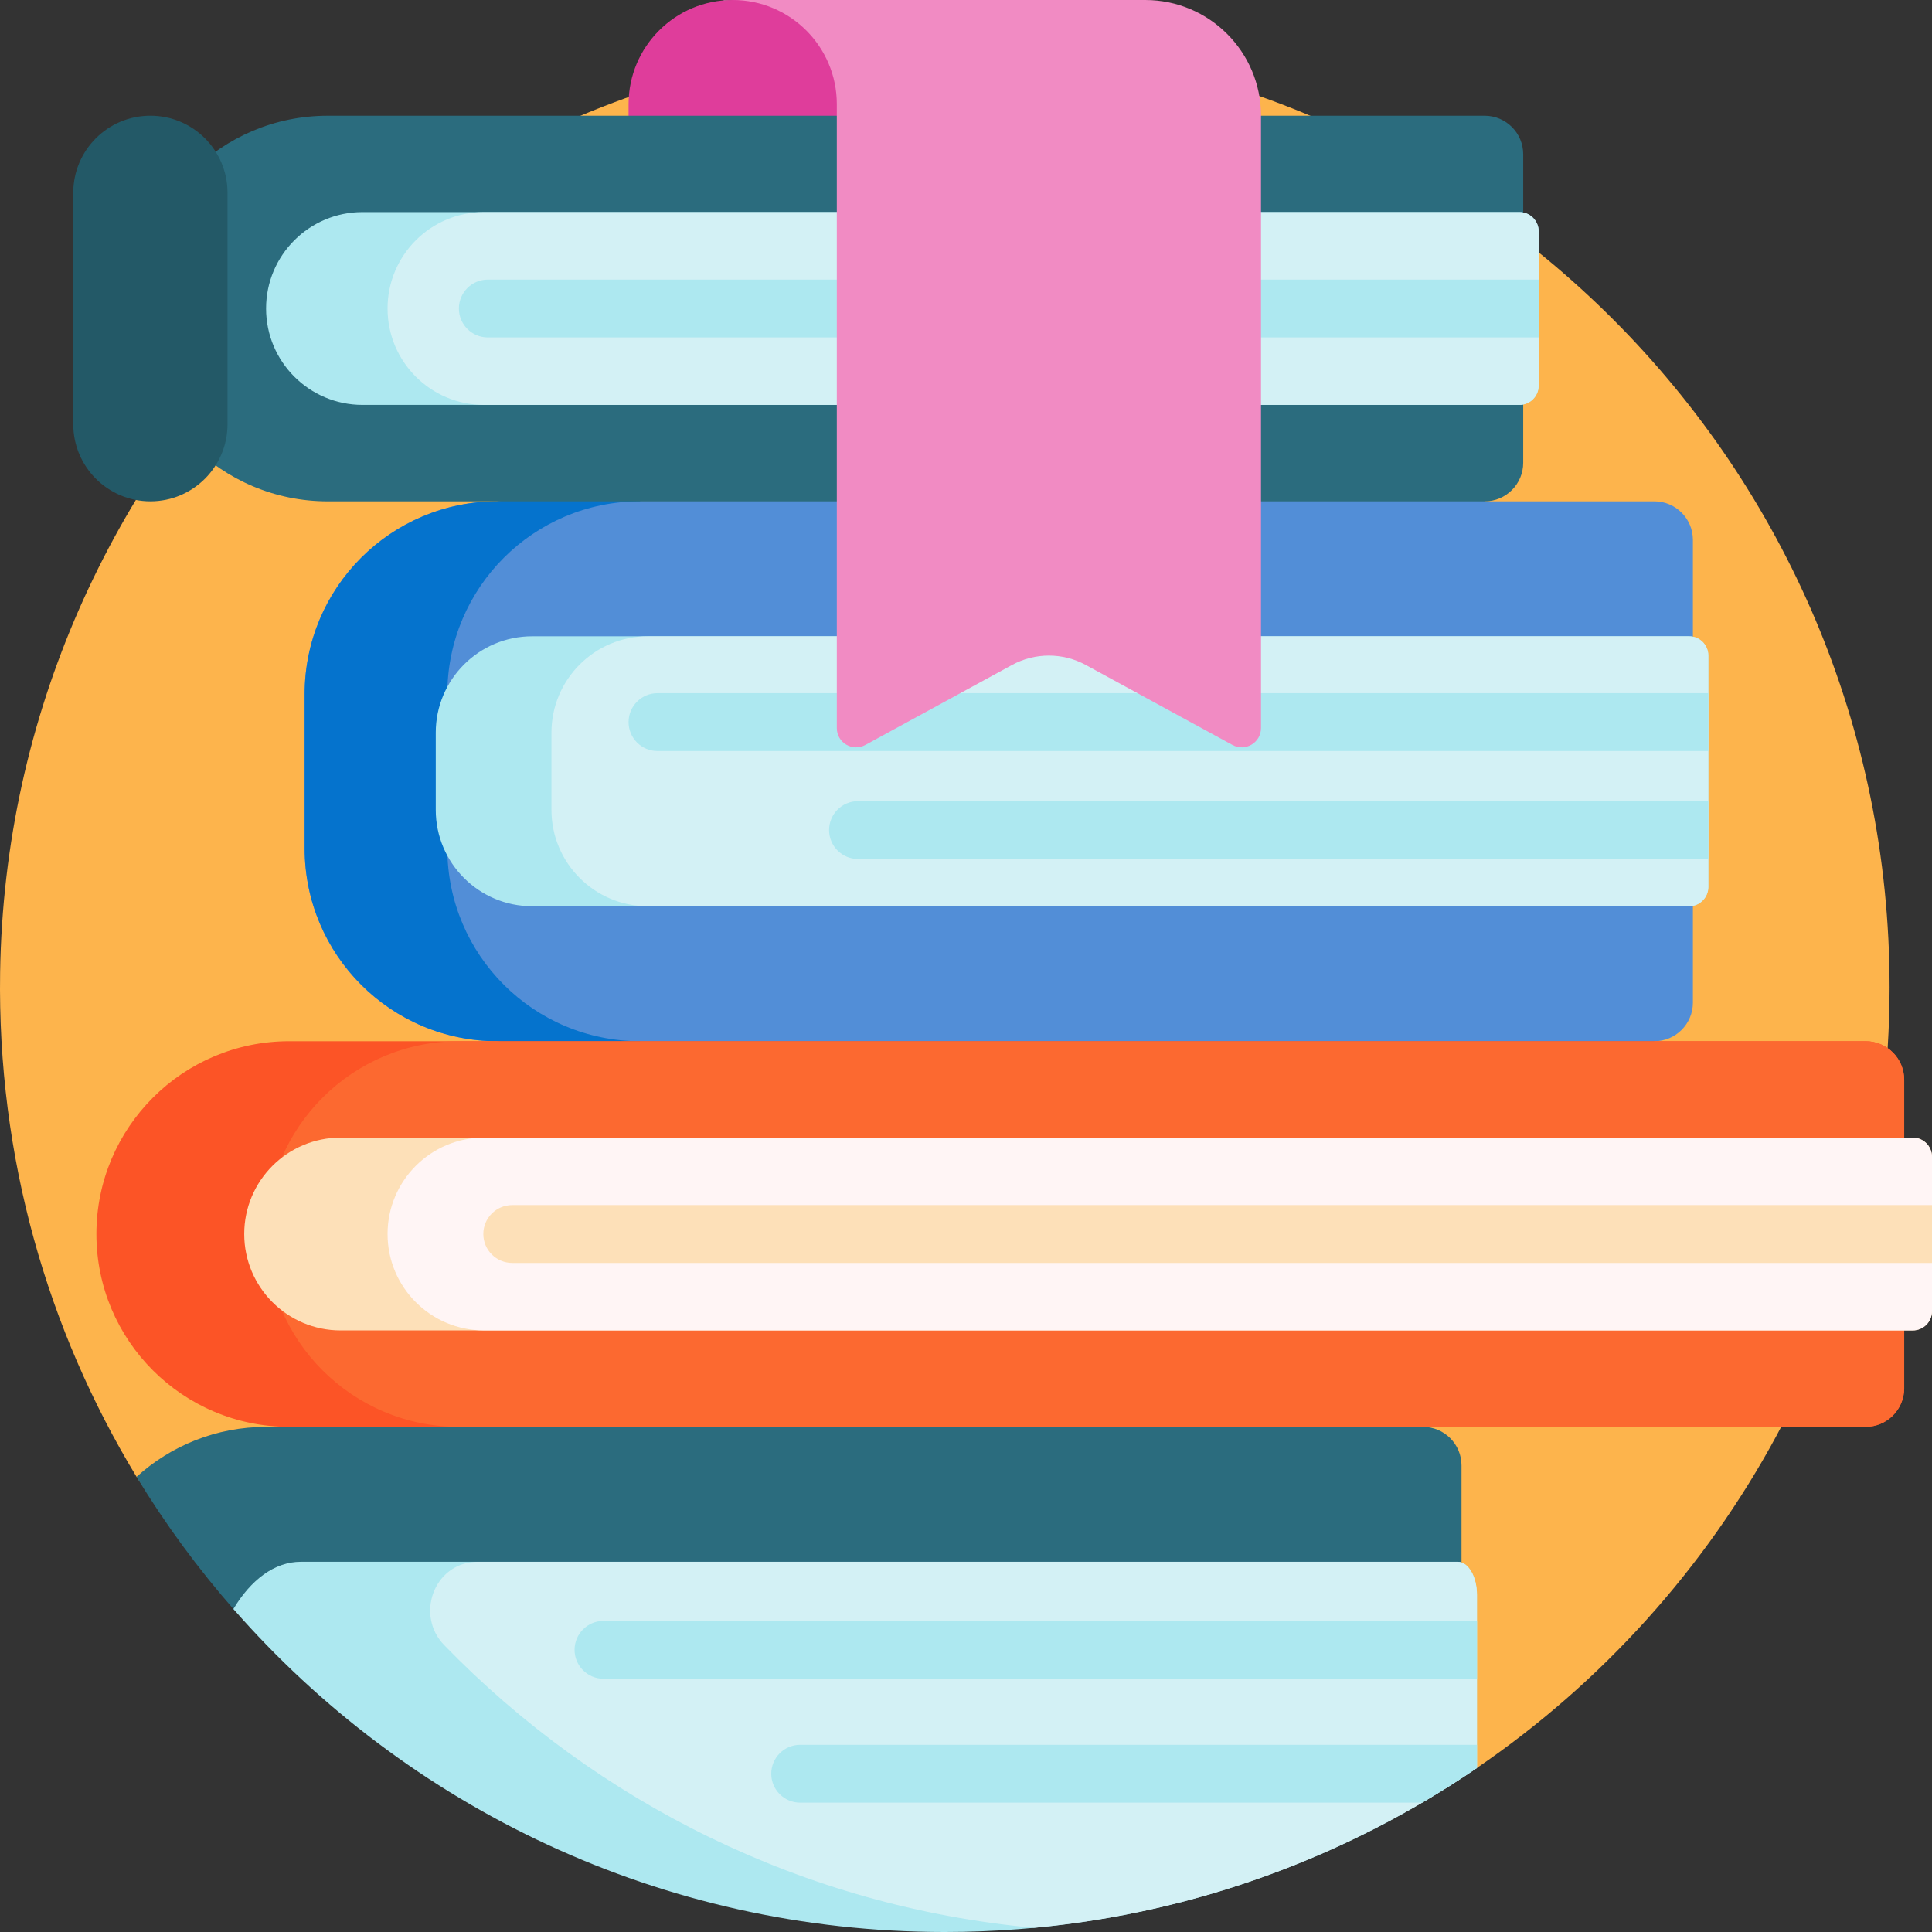
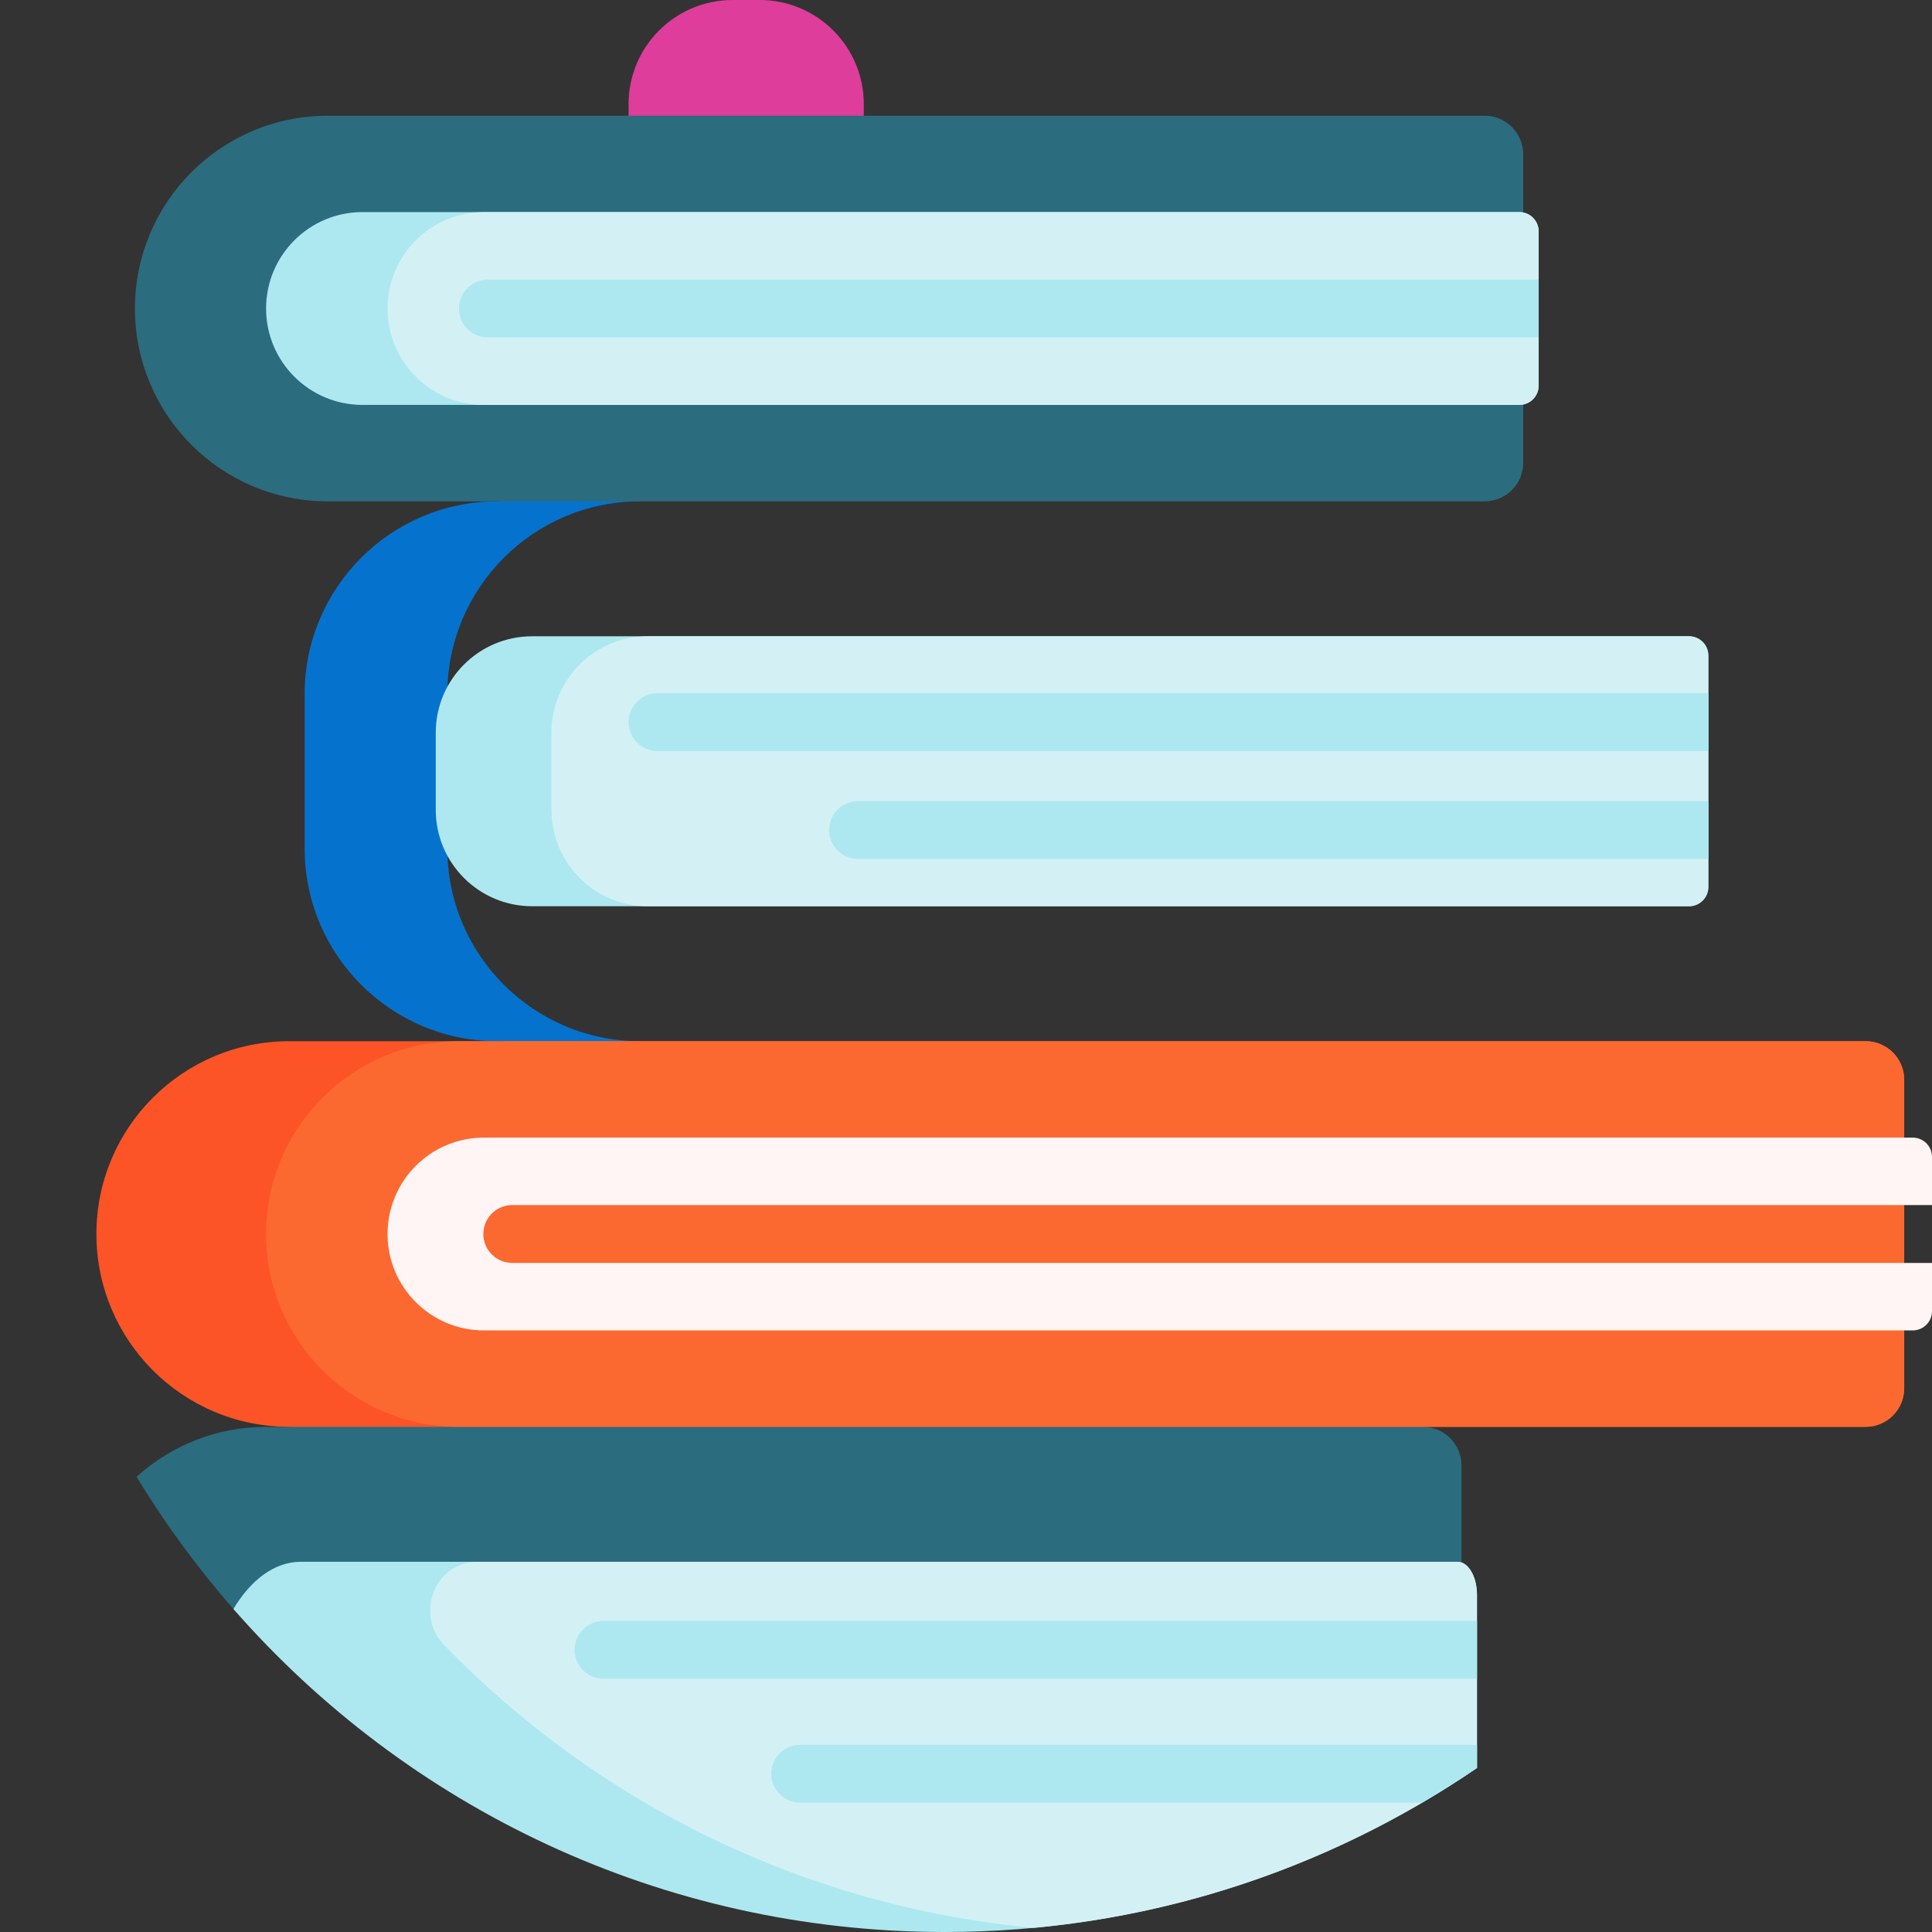
<svg xmlns="http://www.w3.org/2000/svg" height="100" viewBox="0 0 512 512" width="100">
  <rect x="0" y="0" width="512" height="512" fill="#333333" stroke="none" />
-   <path d="m500.758 261.621c0 85.941-43.34 161.785-109.316 206.875-6.734 4.602-15.871-.25-15.871-8.406 0-33.98-27.547-61.527-61.527-61.527h-265.039c-5.277 0-10.141-2.785-12.879-7.293-23.562-38.855-36.848-84.641-36.094-133.574 2.09-136.508 114.34-246.727 250.859-246.453 138.047.277 249.867 112.27 249.867 250.379zm0 0" fill="#fdb44c" />
  <path d="m166.578 27.594c0-15.242 12.355-27.594 27.594-27.594h7.152c15.238 0 27.594 12.352 27.594 27.594v64.383h-62.34zm0 0" fill="#df3d9b" />
-   <path d="m448.637 143.074v122.633c0 5.645-4.574 10.223-10.219 10.223v5.109h-306.586v-5.109c-28.219 0-51.098-22.879-51.098-51.098v-40.879c0-28.223 22.879-51.098 51.098-51.098v-5.109h261.621v5.109h44.965c5.645 0 10.219 4.574 10.219 10.219zm0 0" fill="#528ed7" />
  <path d="m169.645 275.93v5.109l-37.812-5.109c-28.219 0-51.098-22.879-51.098-51.098v-40.879c0-28.223 22.879-51.098 51.098-51.098l37.812-5.109v5.109c-28.219 0-51.098 22.875-51.098 51.098v40.879c0 28.219 22.879 51.098 51.098 51.098zm0 0" fill="#0573cd" />
  <path d="m387.316 388.355v34.637h-293.645c-8.254 0-16.043 1.965-22.945 5.441-2.914 1.469-6.469.707-8.621-1.746-9.625-10.969-18.309-22.777-25.918-35.312 9.07-8.227 21.109-13.238 34.32-13.238h6.133v-15.844h300.453v15.844c5.645-.004 10.223 4.574 10.223 10.219zm6.129-357.688h-306.586c-28.219 0-51.098 22.879-51.098 51.098 0 28.223 22.879 51.098 51.098 51.098h306.586c5.645 0 10.223-4.574 10.223-10.219v-81.758c0-5.641-4.578-10.219-10.223-10.219zm0 0" fill="#2b6c7e" />
-   <path d="m39.855 132.855c-11.289 0-20.438-9.152-20.438-20.441v-61.316c0-11.289 9.148-20.438 20.438-20.438 11.289 0 20.441 9.148 20.441 20.438v61.316c0 11.289-9.152 20.441-20.441 20.441zm0 0" fill="#235967" />
  <path d="m402.648 107.305h-306.586c-14.109 0-25.547-11.438-25.547-25.547 0-14.113 11.438-25.551 25.547-25.551h306.586c2.824 0 5.113 2.289 5.113 5.109v40.879c0 2.82-2.289 5.109-5.113 5.109zm50.078 127.746v-61.316c0-2.824-2.289-5.113-5.109-5.113h-306.586c-14.113 0-25.551 11.441-25.551 25.551v20.438c0 14.113 11.438 25.551 25.551 25.551h306.586c2.82 0 5.109-2.289 5.109-5.109zm-66.426 178.84h-306.59c-6.949 0-13.25 4.789-17.855 12.512 45.895 52.465 113.34 85.598 188.523 85.598 52.309 0 100.863-16.051 141.031-43.48v-45.867c0-4.84-2.289-8.762-5.109-8.762zm0 0" fill="#ade8f0" />
  <path d="m402.648 107.305h-274.395c-14.109 0-25.547-11.438-25.547-25.547 0-14.113 11.438-25.551 25.547-25.551h274.395c2.824 0 5.113 2.289 5.113 5.109v40.879c0 2.82-2.289 5.109-5.113 5.109zm50.078 127.746v-61.316c0-2.824-2.289-5.113-5.109-5.113h-275.93c-14.109 0-25.547 11.441-25.547 25.551v20.438c0 14.113 11.438 25.551 25.547 25.551h275.93c2.82 0 5.109-2.289 5.109-5.109zm-335.016 200.914c40.402 41.633 95.148 69.258 156.266 74.934 43.293-4.051 83.379-19.121 117.434-42.379v-45.867c0-4.836-2.289-8.758-5.109-8.758h-259.566c-.348 0-.691.012-1.039.035-10.855.746-15.566 14.223-7.984 22.035zm0 0" fill="#d3f1f5" />
  <path d="m166.578 191.359c0-4.23 3.434-7.664 7.664-7.664h278.484v15.332h-278.484c-4.23 0-7.664-3.434-7.664-7.668zm-37.301-101.938h278.484v-15.328h-278.484c-4.234 0-7.664 3.43-7.664 7.664 0 4.23 3.43 7.664 7.664 7.664zm30.66 355.461h231.473v-15.328h-231.473c-4.234 0-7.668 3.43-7.668 7.664s3.434 7.664 7.668 7.664zm44.453 25.176c0 4.234 3.434 7.664 7.664 7.664h164.82c4.953-2.906 9.805-5.973 14.535-9.203v-6.125h-179.355c-4.23 0-7.664 3.43-7.664 7.664zm22.996-242.418h225.34v-15.328h-225.34c-4.234 0-7.668 3.43-7.668 7.664 0 4.234 3.434 7.664 7.668 7.664zm0 0" fill="#ade8f0" />
-   <path d="m191.785 0h2.387c-.805 0-1.598.043-2.387.109zm111.734 0h-109.348c15.238 0 27.594 12.352 27.594 27.594v165.348c0 3.879 4.148 6.344 7.555 4.484l38.863-21.195c6.102-3.328 13.473-3.328 19.574 0l38.863 21.195c3.406 1.859 7.559-.605 7.559-4.484v-162.281c0-16.934-13.727-30.66-30.66-30.66zm0 0" fill="#f18bc3" />
  <path d="m494.414 378.125h-417.77c-28.219 0-51.098-22.879-51.098-51.098 0-28.223 22.879-51.098 51.098-51.098h417.77c5.645 0 10.219 4.574 10.219 10.219v81.754c0 5.645-4.574 10.223-10.219 10.223zm0 0" fill="#fc5426" />
  <path d="m494.414 378.125h-372.801c-28.223 0-51.098-22.879-51.098-51.098 0-28.223 22.875-51.098 51.098-51.098h372.801c5.645 0 10.219 4.574 10.219 10.219v81.754c0 5.645-4.574 10.223-10.219 10.223zm0 0" fill="#fc6930" />
-   <path d="m506.891 352.574h-416.617c-14.113 0-25.551-11.438-25.551-25.547 0-14.113 11.438-25.551 25.551-25.551h416.617c2.82 0 5.109 2.289 5.109 5.109v40.879c0 2.82-2.289 5.109-5.109 5.109zm0 0" fill="#fde0b8" />
  <path d="m128.086 327.027c0 4.23 3.43 7.664 7.664 7.664h376.25v12.773c0 2.82-2.289 5.109-5.109 5.109h-378.637c-14.109 0-25.547-11.438-25.547-25.547 0-14.113 11.438-25.551 25.547-25.551h378.637c2.82 0 5.109 2.289 5.109 5.109v12.773h-376.25c-4.234 0-7.664 3.434-7.664 7.668zm0 0" fill="#fff5f5" />
</svg>